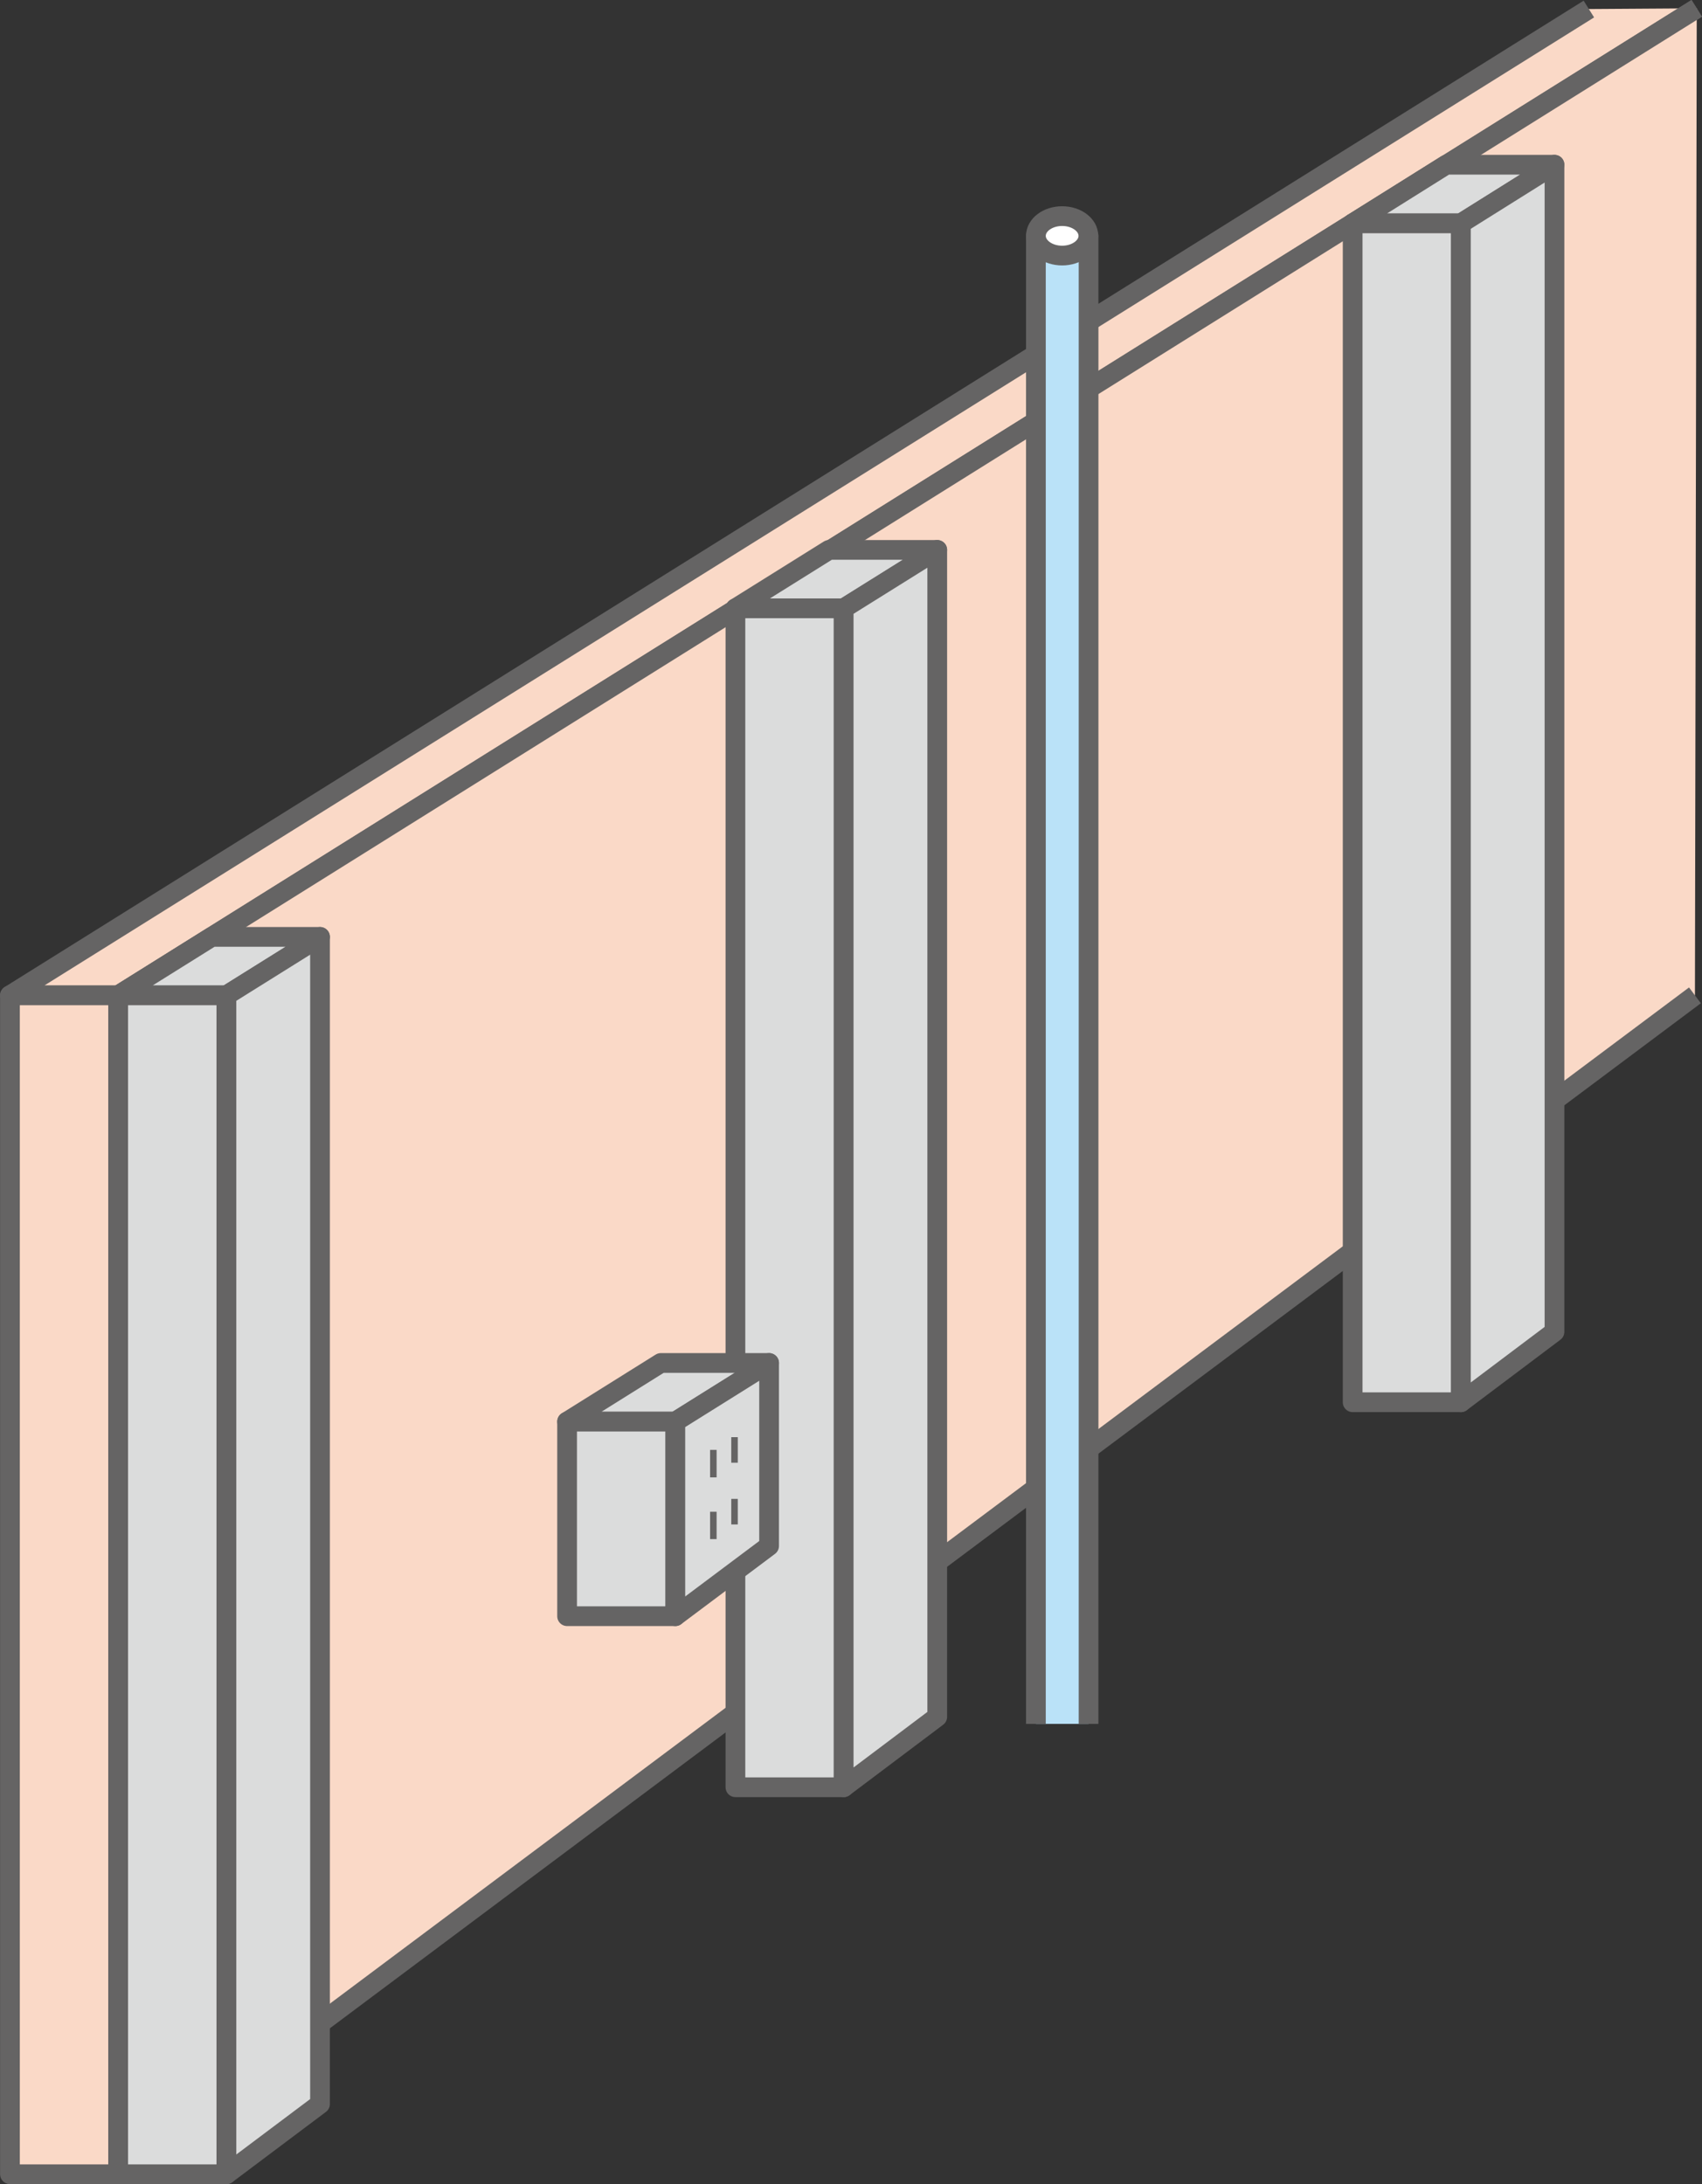
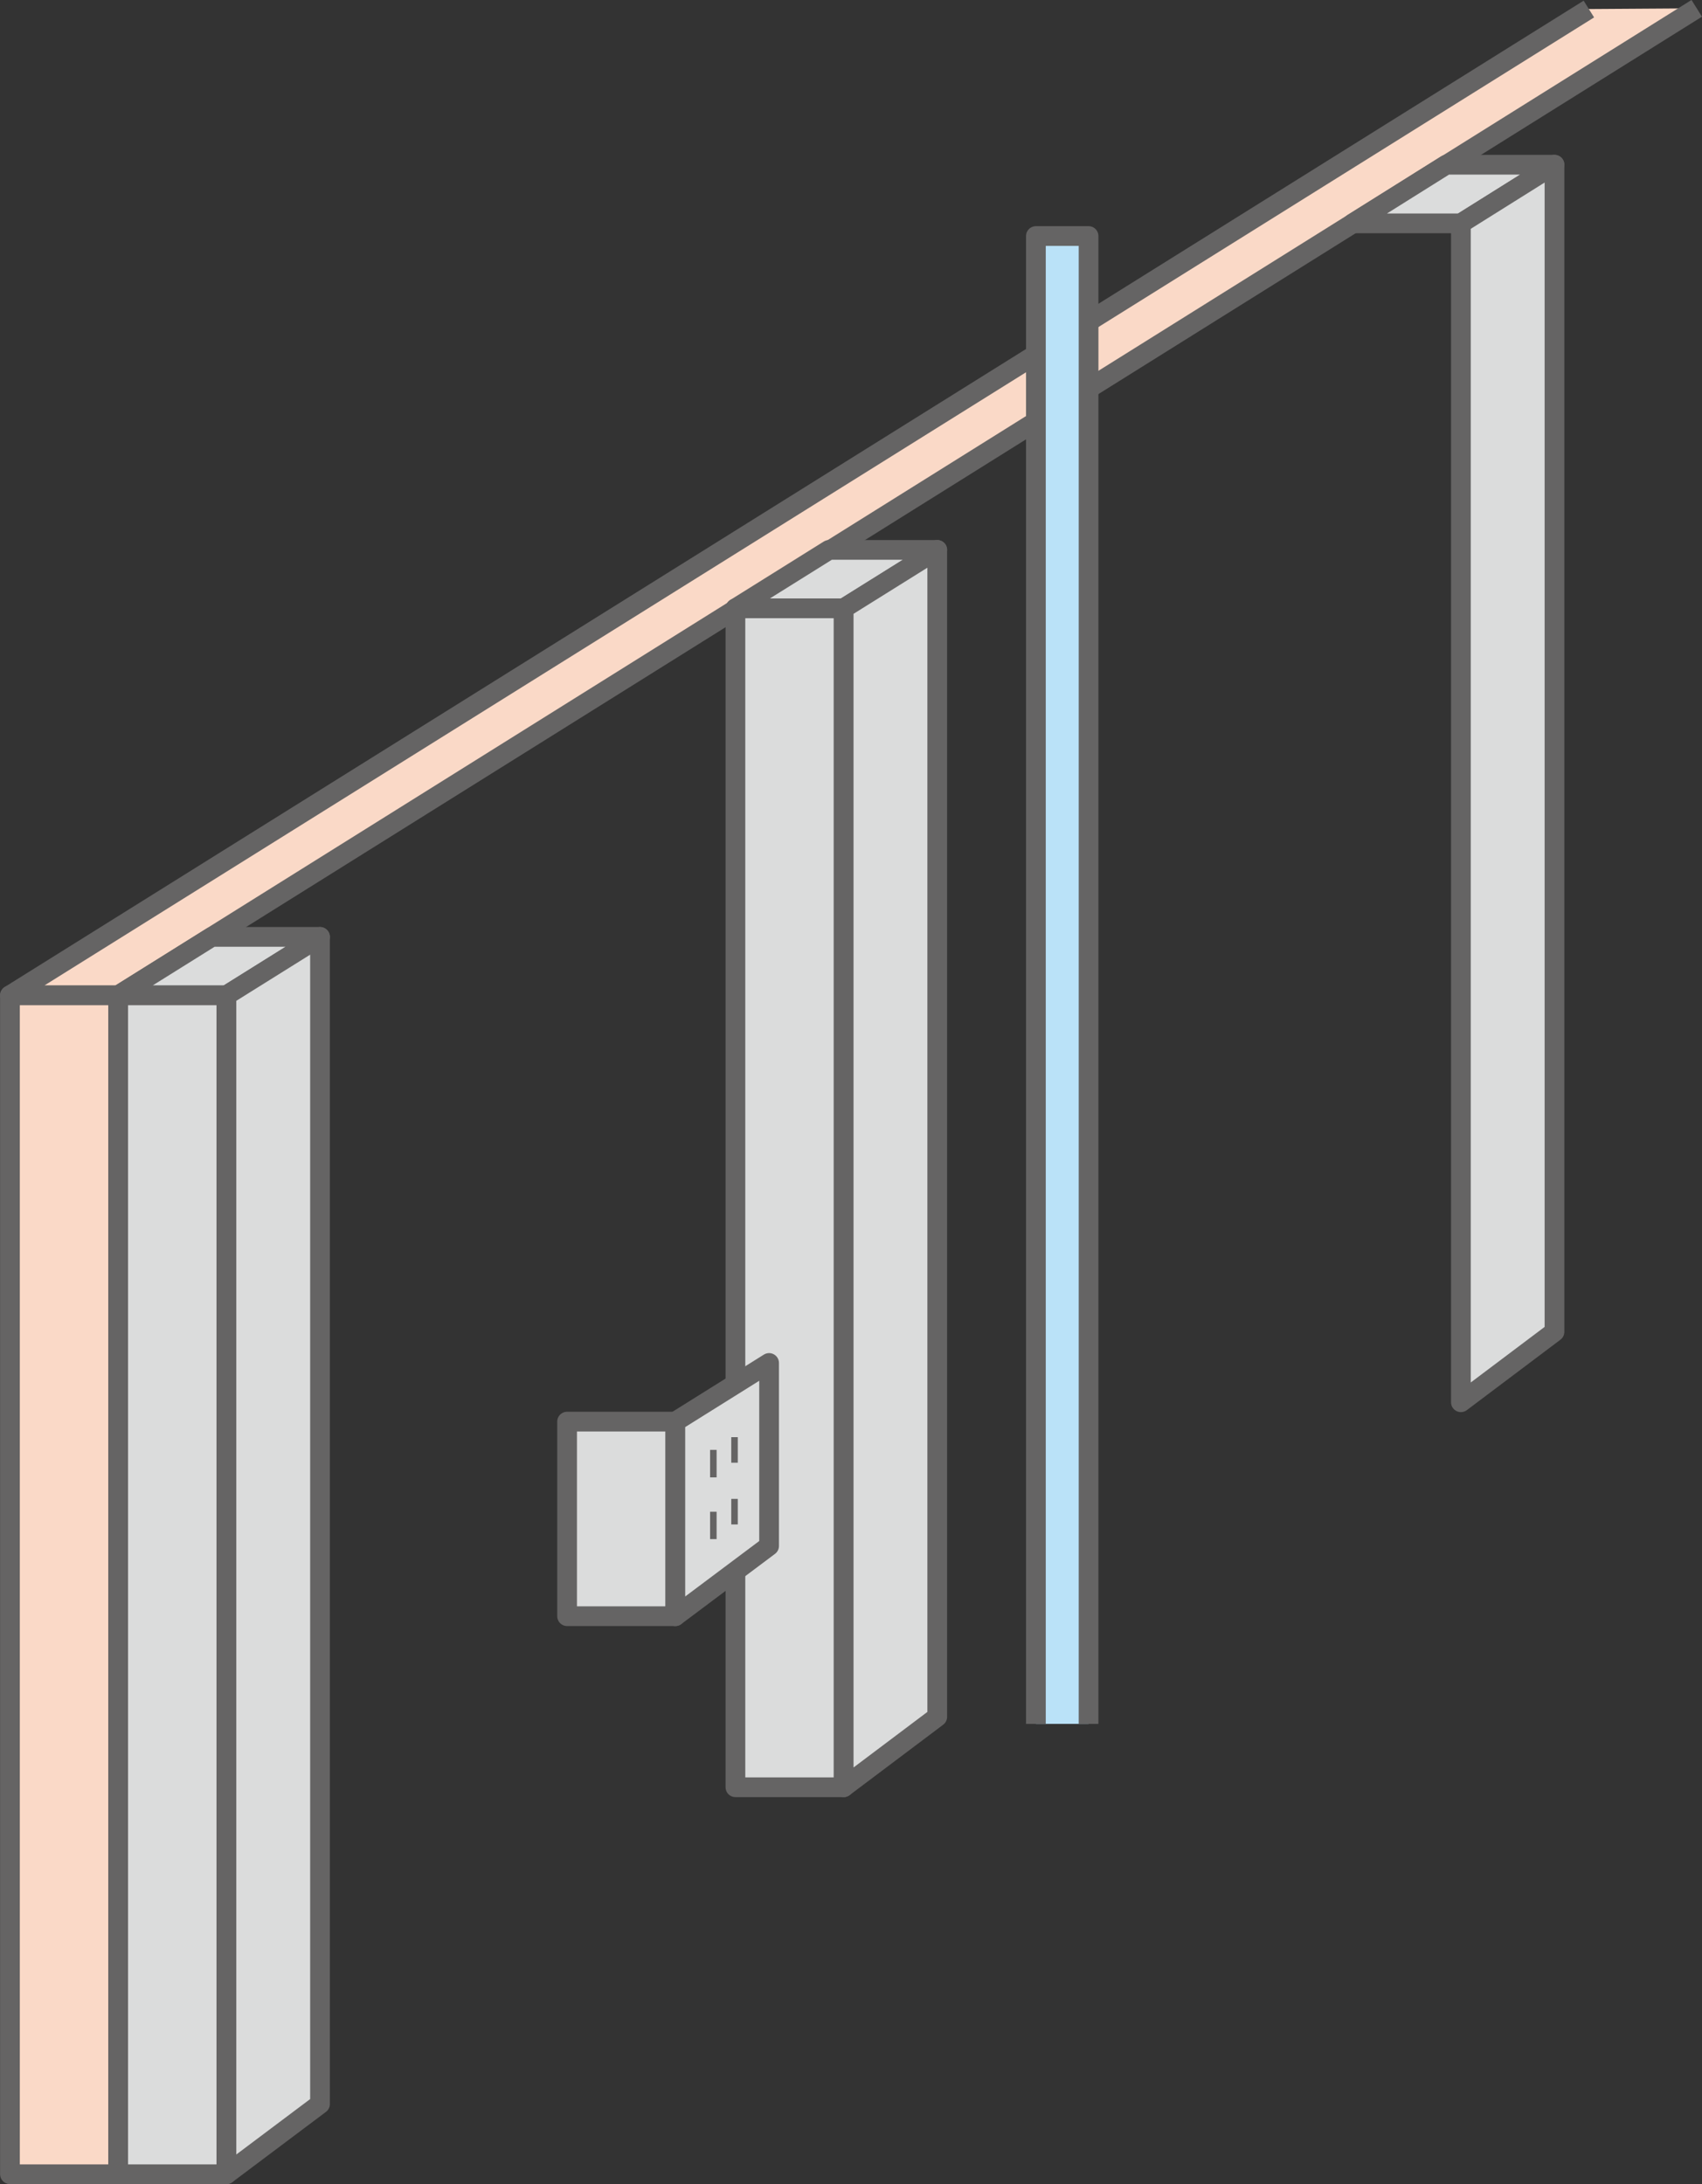
<svg xmlns="http://www.w3.org/2000/svg" viewBox="0 0 94.03 120.67">
  <rect x="0" y="0" width="94.03" height="120.67" fill="#333333" stroke="none" />
  <defs>
    <style>.cls-1{fill:#fad9c7;}.cls-1,.cls-2,.cls-3,.cls-4,.cls-5{stroke:#656464;stroke-linejoin:round;}.cls-1,.cls-2,.cls-3,.cls-4{stroke-width:1.09px;}.cls-2{fill:#dbdcdc;}.cls-3{fill:#bae2f8;}.cls-4{fill:#fff;}.cls-5{fill:none;stroke-width:0.36px;}</style>
  </defs>
  <g id="レイヤー_2" data-name="レイヤー 2">
    <g id="レイヤー_1-2" data-name="レイヤー 1">
      <polyline class="cls-1" points="93.74 0.46 6.53 54.99 0.55 54.99 87.78 0.5" />
      <rect class="cls-1" x="0.55" y="54.99" width="5.98" height="65.13" />
-       <polyline class="cls-1" points="93.74 0.46 6.53 54.99 6.53 120.12 93.64 54.99" />
      <polygon class="cls-2" points="12.51 54.99 6.53 54.99 11.7 51.76 17.68 51.76 12.51 54.99" />
      <rect class="cls-2" x="6.53" y="54.99" width="5.98" height="65.13" />
      <polygon class="cls-2" points="17.68 51.76 12.51 54.99 12.51 120.12 17.68 116.24 17.68 51.76" />
      <polygon class="cls-2" points="46.61 33.61 40.63 33.61 45.8 30.38 51.78 30.38 46.61 33.61" />
      <rect class="cls-2" x="40.63" y="33.61" width="5.98" height="65.13" />
      <polygon class="cls-2" points="51.78 30.38 46.61 33.61 46.61 98.74 51.78 94.85 51.78 30.38" />
      <polygon class="cls-2" points="80.71 12.34 74.73 12.34 79.9 9.1 85.88 9.1 80.71 12.34" />
-       <rect class="cls-2" x="74.73" y="12.34" width="5.98" height="65.13" />
      <polygon class="cls-2" points="85.88 9.1 80.71 12.34 80.71 77.47 85.88 73.58 85.88 9.1" />
      <polyline class="cls-3" points="57.23 95.24 57.23 13.04 60.14 13.04 60.14 95.24" />
-       <ellipse class="cls-4" cx="58.68" cy="13.03" rx="1.45" ry="1.09" />
-       <polygon class="cls-2" points="37.31 78.54 31.33 78.54 36.51 75.3 42.49 75.3 37.31 78.54" />
      <rect class="cls-2" x="31.33" y="78.54" width="5.98" height="10.75" />
      <polygon class="cls-2" points="42.49 75.3 37.31 78.54 37.31 89.29 42.49 85.41 42.49 75.3" />
      <line class="cls-5" x1="39.41" y1="80.1" x2="39.41" y2="81.62" />
      <line class="cls-5" x1="40.58" y1="79.4" x2="40.58" y2="80.81" />
      <line class="cls-5" x1="39.41" y1="83.52" x2="39.41" y2="85.03" />
      <line class="cls-5" x1="40.58" y1="82.81" x2="40.58" y2="84.22" />
    </g>
  </g>
</svg>